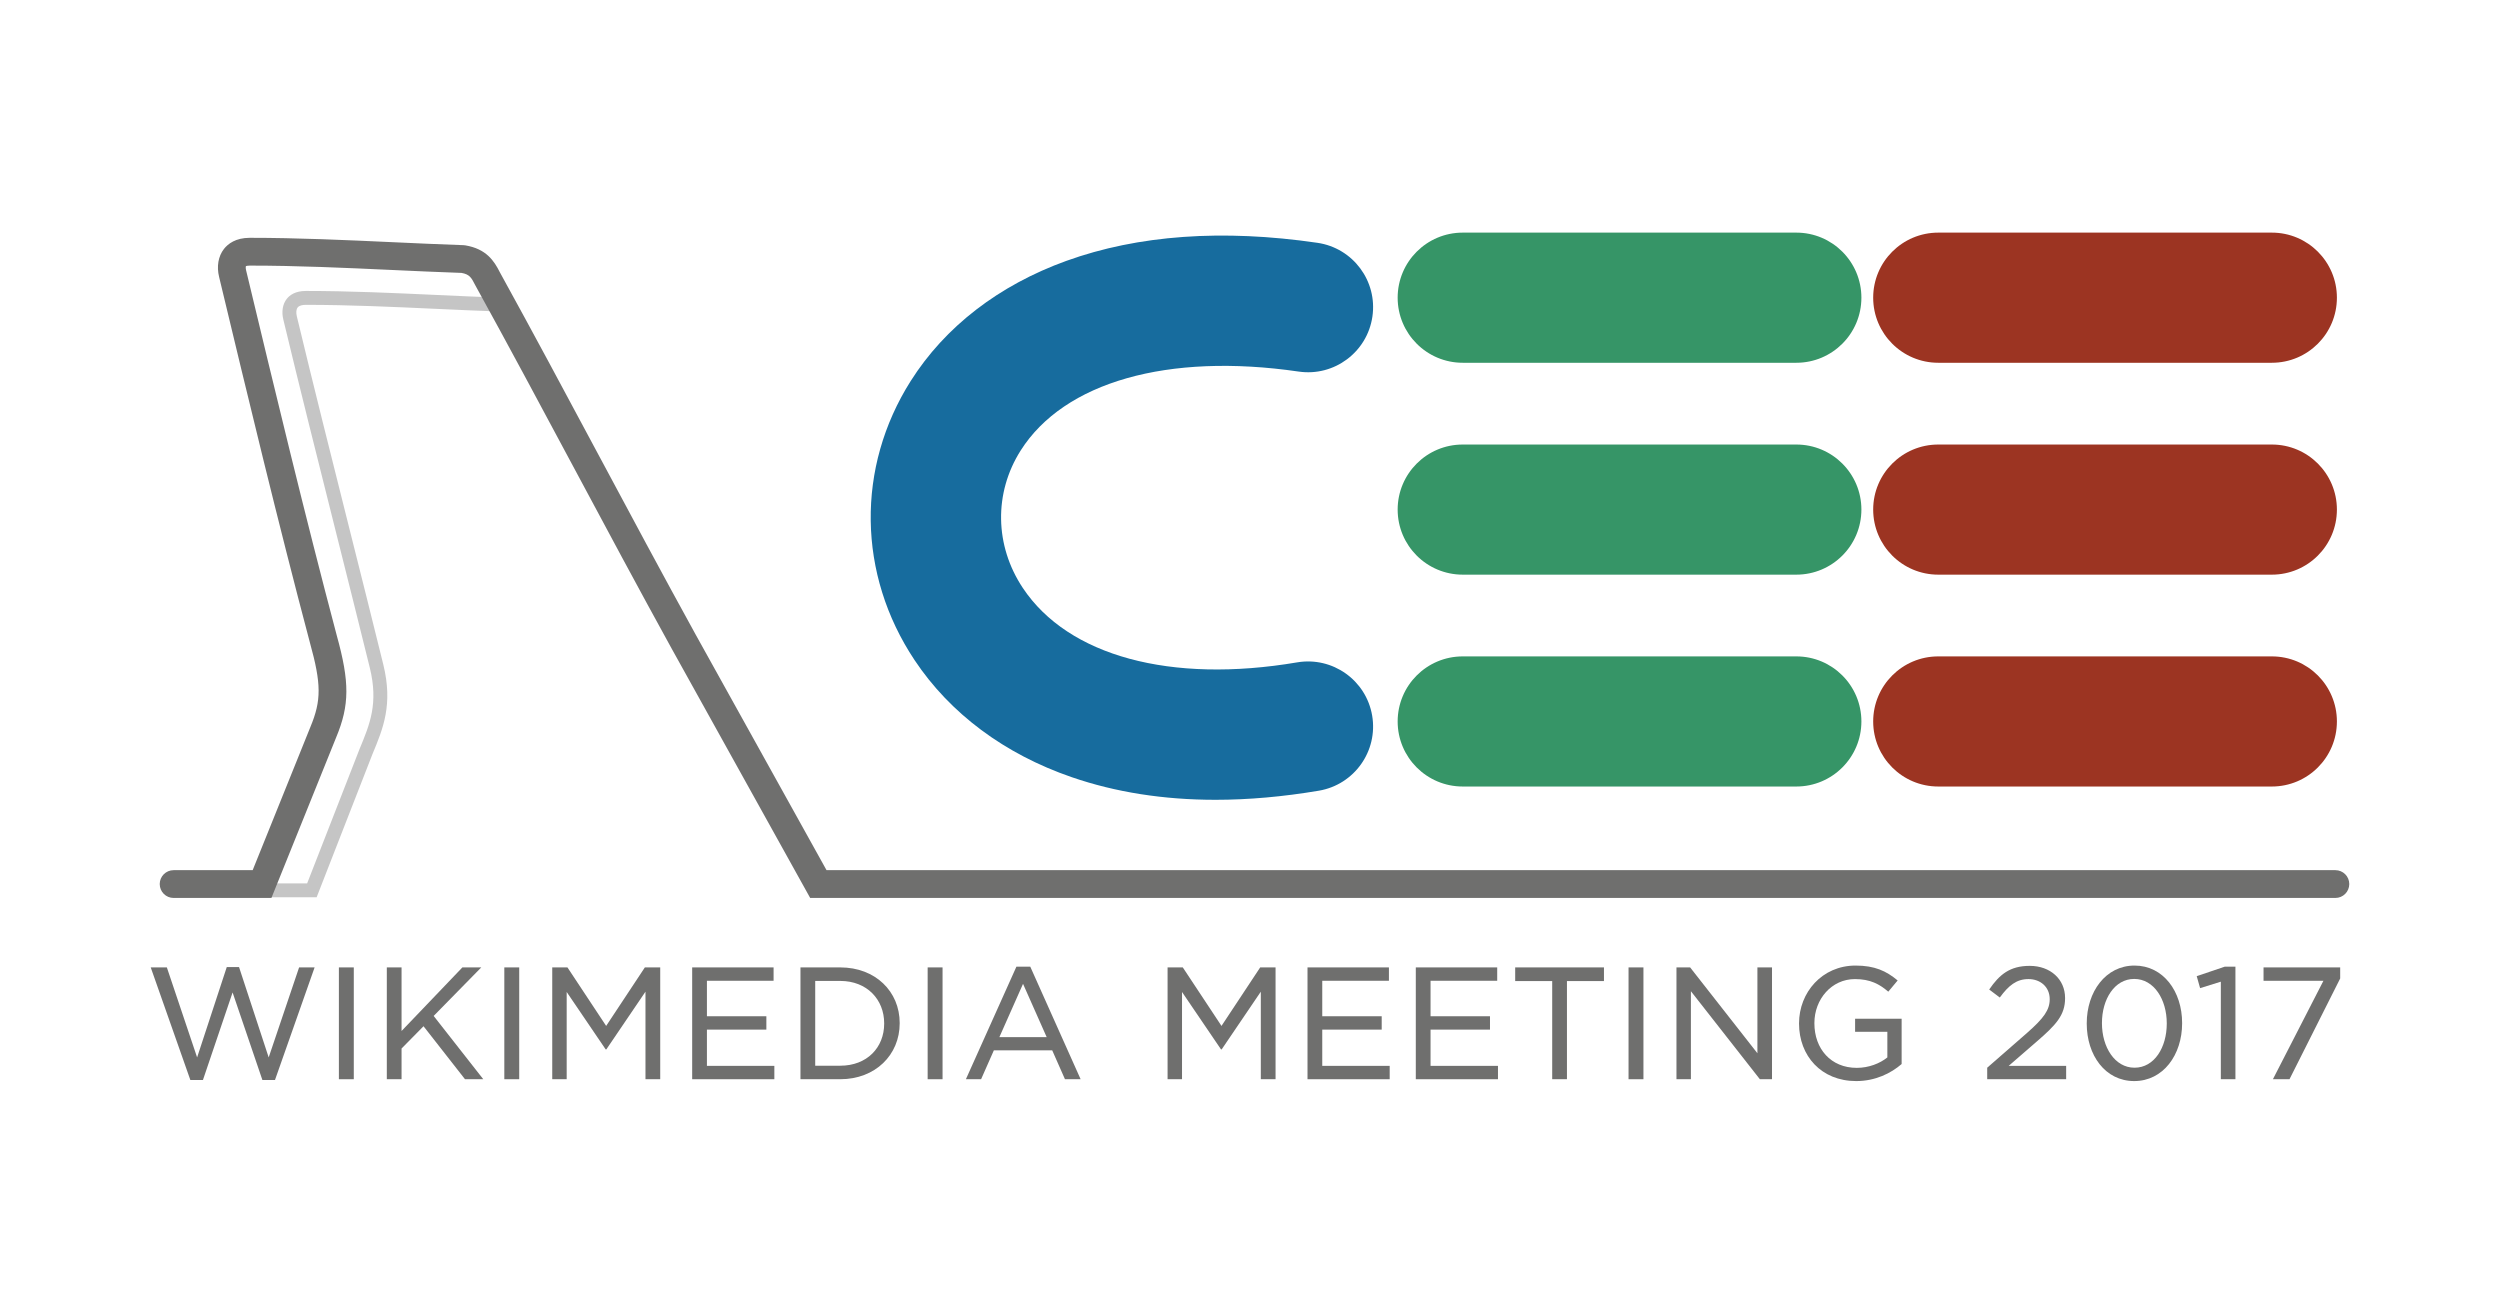
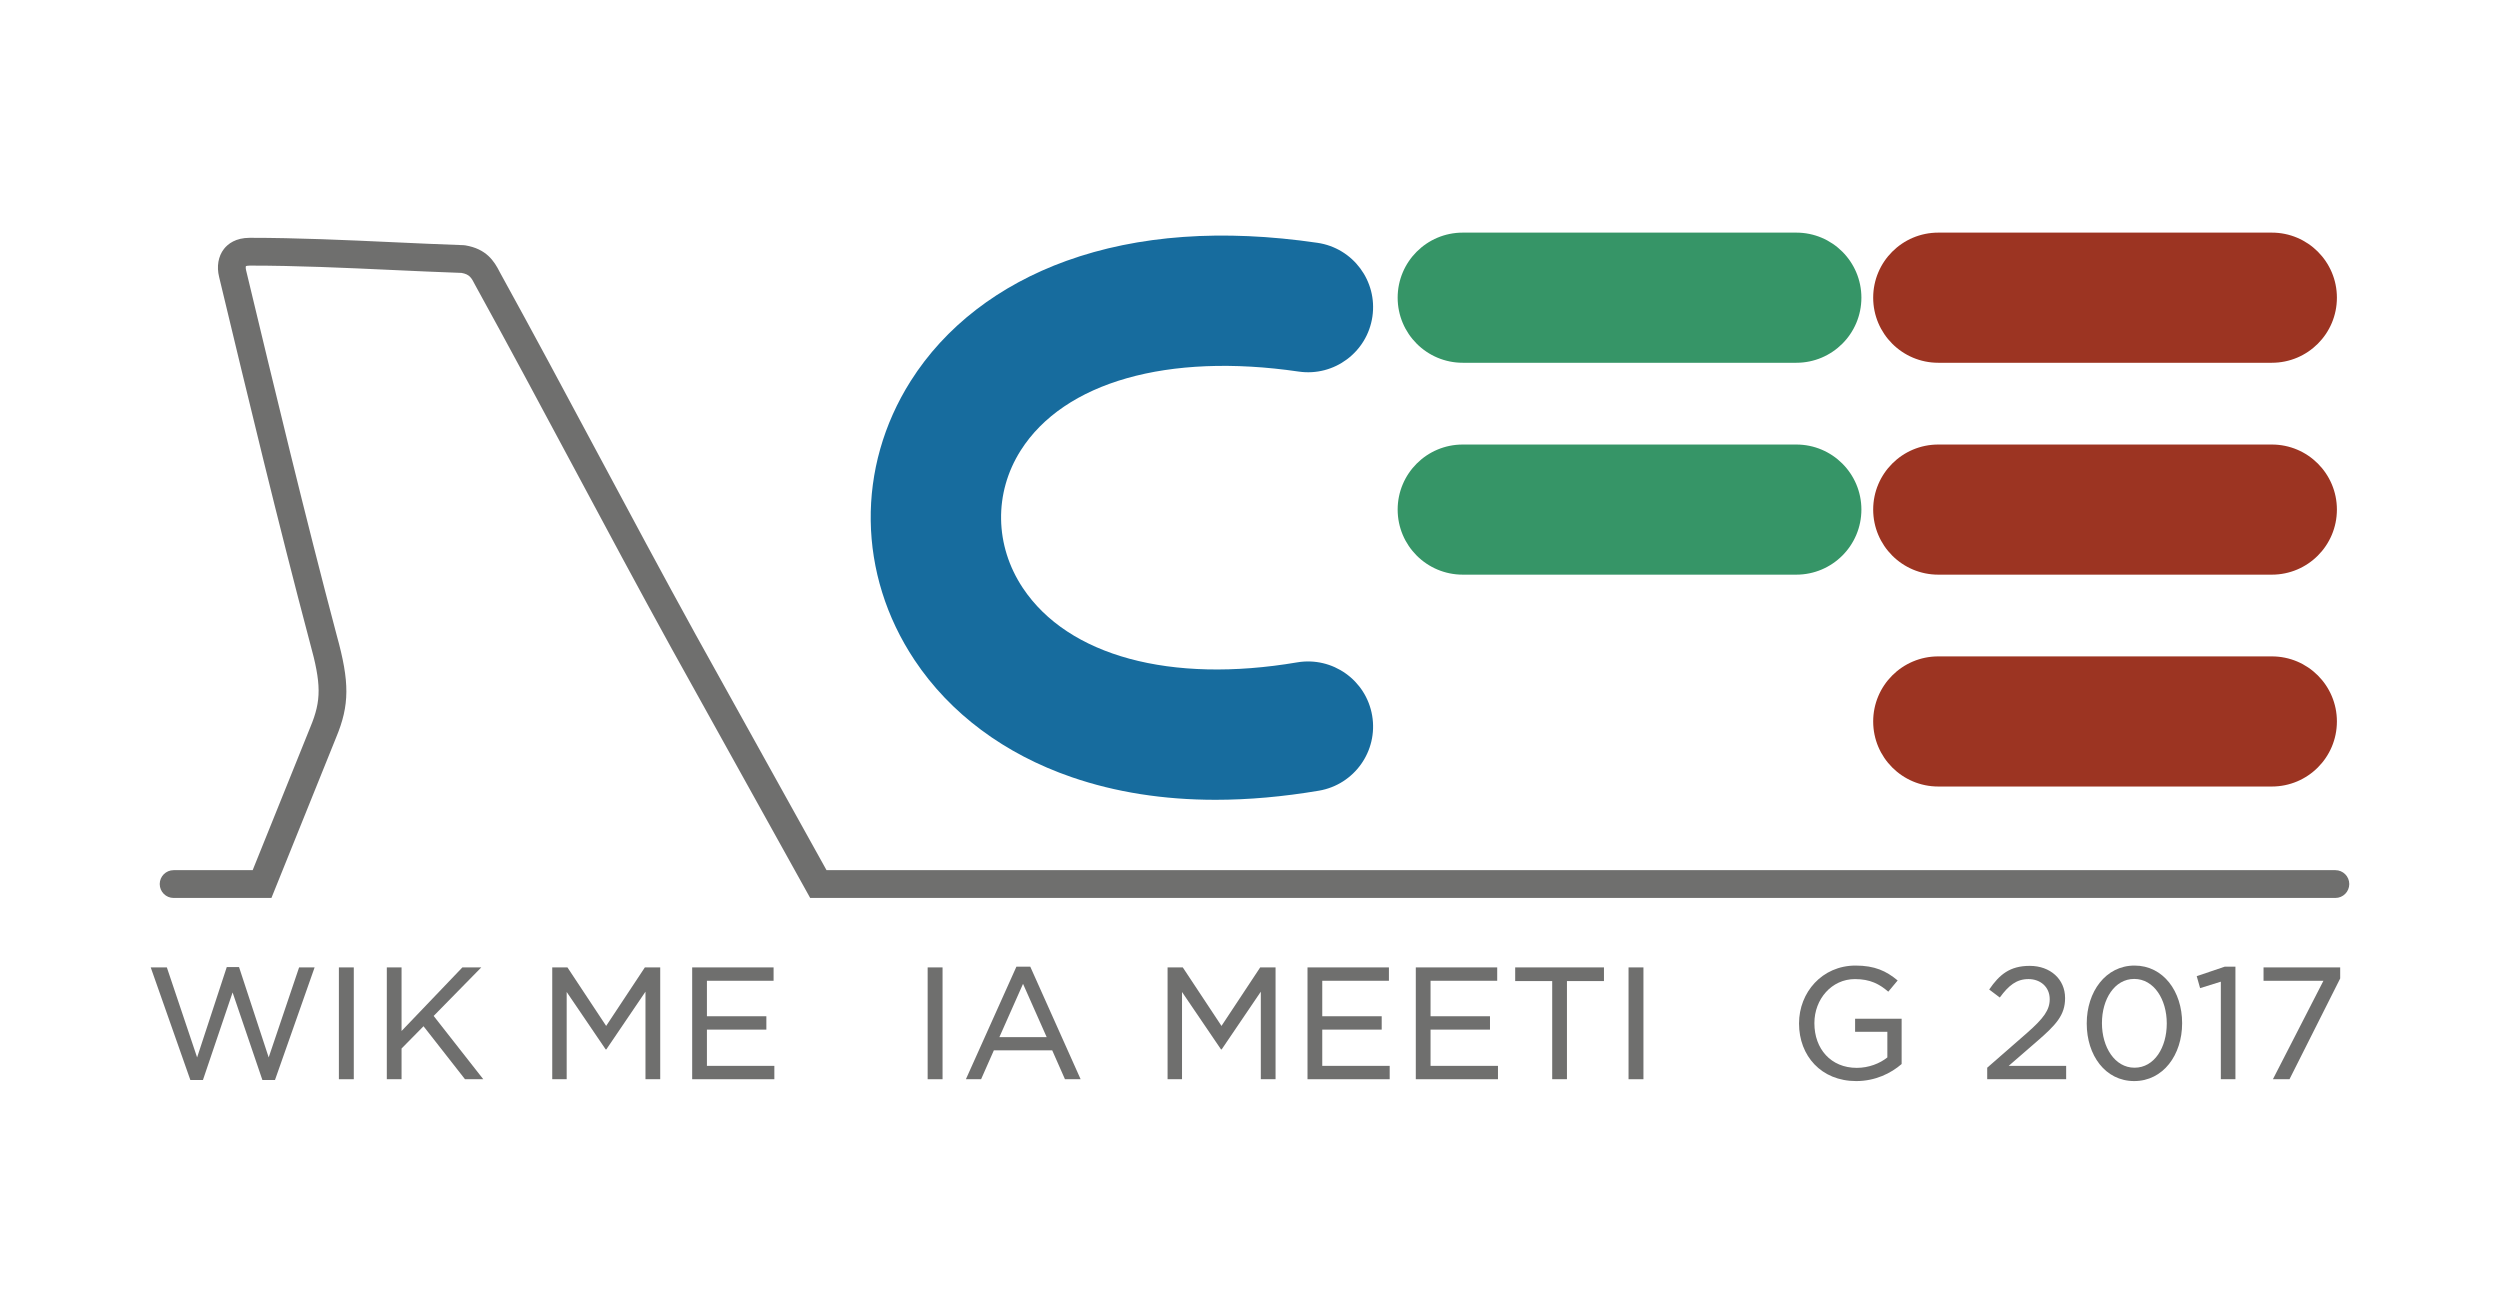
<svg xmlns="http://www.w3.org/2000/svg" xmlns:ns1="http://www.inkscape.org/namespaces/inkscape" xmlns:ns2="http://sodipodi.sourceforge.net/DTD/sodipodi-0.dtd" version="1.1" id="svg2" ns1:version="0.48.2 r9819" ns2:docname="CEE 2012-Logo.svg" x="0px" y="0px" width="1020px" height="536px" viewBox="-1347.019 -967.5 1020 536" enable-background="new -1347.019 -967.5 1020 536" xml:space="preserve">
  <ns2:namedview id="base" ns1:pageshadow="2" ns1:window-y="-4" ns1:window-height="1024" fit-margin-bottom="0" ns1:current-layer="layer1" ns1:window-width="1680" ns1:document-units="px" ns1:window-x="-4" fit-margin-right="0" ns1:pageopacity="0.0" borderopacity="1.0" ns1:cy="80.692873" pagecolor="#ffffff" bordercolor="#666666" showgrid="false" fit-margin-left="0" fit-margin-top="0" ns1:cx="-18.977263" ns1:zoom="0.56533204" ns1:window-maximized="1">
	</ns2:namedview>
  <g>
    <g>
-       <path fill="#C5C5C5" d="M-1217.832-601.417h-38.437c-1.565,0-2.834-1.269-2.834-2.834s1.269-2.834,2.834-2.834h34.563    l21.423-54.918c4.152-9.969,7.716-18.526,4.139-33.058c-4.404-17.886-9.036-36.33-13.94-55.856    c-7.23-28.791-14.708-58.562-21.327-86.147c-0.807-3.228-0.31-6.326,1.369-8.476c1.159-1.484,3.452-3.254,7.791-3.254    c17.753,0,35.77,0.828,53.193,1.629c8.685,0.399,17.666,0.813,26.49,1.117c1.564,0.054,2.789,1.366,2.735,2.931    c-0.054,1.564-1.388,2.767-2.931,2.735c-8.857-0.306-17.854-0.719-26.555-1.119c-17.359-0.798-35.31-1.624-52.933-1.624    c-1.133,0-2.629,0.187-3.323,1.074c-0.588,0.753-0.711,2.113-0.331,3.638c6.619,27.582,14.092,57.338,21.319,86.114    c4.906,19.534,9.54,37.983,13.946,55.882c4.024,16.344-0.061,26.15-4.386,36.533L-1217.832-601.417z" />
      <path fill="none" stroke="#C5C5C5" stroke-width="5.669" stroke-linecap="round" stroke-miterlimit="10" d="M-998.993-604.251" />
    </g>
    <g id="g3903" transform="matrix(9.619,0,0,10,-1517.246,-4543.76)">
      <path fill="#176C9E" d="M69.254,390.258c-2.203,0-4.244-0.308-6.101-0.924c-2.851-0.945-5.156-2.597-6.664-4.776    c-2.421-3.498-2.483-7.862-0.163-11.388c1.456-2.213,3.741-3.908,6.606-4.902c3.039-1.054,6.621-1.301,10.646-0.735    c1.508,0.212,2.552,1.56,2.331,3.01c-0.22,1.451-1.621,2.456-3.13,2.243c-5.543-0.779-9.95,0.426-11.791,3.223    c-1.138,1.73-1.103,3.879,0.094,5.607c1.922,2.777,6.271,3.911,11.634,3.035c1.503-0.245,2.928,0.727,3.183,2.173    c0.255,1.445-0.756,2.816-2.259,3.062C72.118,390.133,70.653,390.258,69.254,390.258z" />
      <path fill="#369567" d="M93.89,372.427H79.74c-1.524,0-2.76-1.189-2.76-2.655c0-1.466,1.236-2.655,2.76-2.655h14.15    c1.524,0,2.76,1.189,2.76,2.655C96.65,371.239,95.414,372.427,93.89,372.427z" />
      <path fill="#9C3422" d="M114.06,372.427H99.91c-1.524,0-2.76-1.189-2.76-2.655c0-1.466,1.236-2.655,2.76-2.655h14.15    c1.524,0,2.759,1.189,2.759,2.655C116.819,371.239,115.584,372.427,114.06,372.427z" />
-       <path fill="#369567" d="M93.89,389.716H79.74c-1.524,0-2.76-1.188-2.76-2.654c0-1.466,1.236-2.655,2.76-2.655h14.15    c1.524,0,2.76,1.188,2.76,2.655C96.65,388.527,95.414,389.716,93.89,389.716z" />
      <path fill="#9C3422" d="M114.06,389.716H99.91c-1.524,0-2.76-1.188-2.76-2.654c0-1.466,1.236-2.655,2.76-2.655h14.15    c1.524,0,2.759,1.188,2.759,2.655C116.819,388.527,115.584,389.716,114.06,389.716z" />
      <path fill="#369567" d="M93.89,381.072H79.74c-1.524,0-2.76-1.189-2.76-2.655c0-1.466,1.236-2.654,2.76-2.654h14.15    c1.524,0,2.76,1.188,2.76,2.654C96.65,379.883,95.414,381.072,93.89,381.072z" />
      <path fill="#9C3422" d="M114.06,381.072H99.91c-1.524,0-2.76-1.189-2.76-2.655c0-1.466,1.236-2.654,2.76-2.654h14.15    c1.524,0,2.759,1.188,2.759,2.654C116.819,379.883,115.584,381.072,114.06,381.072z" />
    </g>
    <g>
      <path fill="#6F6F6E" d="M-394.185-601.135h-622.284l-56.613-101.917c-13.524-24.547-27.002-49.727-40.037-74.078    c-13.019-24.321-26.481-49.47-39.962-73.939l-0.105-0.201c-1.579-3.158-2.394-4.297-5.521-4.883    c-9.569-0.333-19.274-0.779-28.664-1.211c-18.943-0.871-38.532-1.771-57.733-1.771c-0.954,0-1.428,0.15-1.602,0.223    c-0.058,0.226-0.125,0.817,0.103,1.732c11.803,49.183,23.994,99.986,36.975,148.921c5.302,19.087,5.25,28.44-0.246,41.634    l-26.403,65.489h-39.907c-3.131,0-5.669-2.538-5.669-5.669s2.538-5.669,5.669-5.669h32.252l23.566-58.451    c4.508-10.823,4.463-17.555-0.205-34.363c-13.033-49.128-25.241-99.999-37.046-149.194c-1.069-4.276-0.356-8.467,1.969-11.446    c1.619-2.074,4.763-4.546,10.542-4.546c19.461,0,39.182,0.907,58.254,1.784c9.487,0.437,19.298,0.888,28.931,1.22l0.737,0.074    c8.601,1.434,11.794,6.39,14.086,10.954c13.497,24.499,26.957,49.645,39.974,73.963c13.019,24.321,26.481,49.47,39.962,73.939    l53.364,96.066h615.612c3.131,0,5.669,2.538,5.669,5.669S-391.054-601.135-394.185-601.135z" />
    </g>
    <g>
      <path fill="#6F6F6E" d="M-1285.522-572.798h6.58l12.345,36.723l12.095-36.849h5.013l12.095,36.849l12.408-36.723h6.329    l-16.168,45.936h-5.139l-12.157-35.721l-12.095,35.721h-5.139L-1285.522-572.798z" />
      <path fill="#6F6F6E" d="M-1208.752-572.798h6.079v45.622h-6.079V-572.798z" />
      <path fill="#6F6F6E" d="M-1189.199-572.798h6.016v25.944l24.816-25.944h7.708l-19.427,19.803l20.242,25.819h-7.458l-16.92-21.621    l-8.961,9.087v12.534h-6.016V-572.798z" />
-       <path fill="#6F6F6E" d="M-1141.256-572.798h6.079v45.622h-6.079V-572.798z" />
      <path fill="#6F6F6E" d="M-1121.704-572.798h6.204l15.792,23.876l15.792-23.876h6.267v45.622h-6.016v-35.721l-15.98,23.563h-0.251    l-15.917-23.438v35.595h-5.891V-572.798z" />
      <path fill="#6F6F6E" d="M-1064.611-572.798h33.214v5.452h-27.198v14.476h24.252v5.452h-24.252v14.79h27.511v5.452h-33.527    V-572.798z" />
-       <path fill="#6F6F6E" d="M-1020.429-572.798h16.231c14.351,0,24.252,9.839,24.252,22.686v0.125    c0,12.847-9.901,22.811-24.252,22.811h-16.231V-572.798z M-1014.412-567.283v34.593h10.215c10.904,0,17.923-7.395,17.923-17.171    v-0.125c0-9.713-7.019-17.296-17.923-17.296H-1014.412z" />
      <path fill="#6F6F6E" d="M-968.537-572.798h6.079v45.622h-6.079V-572.798z" />
      <path fill="#6F6F6E" d="M-932.315-573.111h5.64l20.555,45.936h-6.392l-5.202-11.782h-23.813l-5.202,11.782h-6.204    L-932.315-573.111z M-919.97-544.346l-9.651-21.746l-9.651,21.746H-919.97z" />
      <path fill="#6F6F6E" d="M-870.647-572.798h6.204l15.792,23.876l15.792-23.876h6.267v45.622h-6.016v-35.721l-15.98,23.563h-0.251    l-15.917-23.438v35.595h-5.891V-572.798z" />
      <path fill="#6F6F6E" d="M-813.555-572.798h33.214v5.452h-27.198v14.476h24.252v5.452h-24.252v14.79h27.511v5.452h-33.527V-572.798    z" />
      <path fill="#6F6F6E" d="M-769.372-572.798h33.214v5.452h-27.198v14.476h24.252v5.452h-24.252v14.79h27.511v5.452h-33.527V-572.798    z" />
      <path fill="#6F6F6E" d="M-713.722-567.221h-15.103v-5.577h36.222v5.577h-15.103v40.045h-6.016V-567.221z" />
      <path fill="#6F6F6E" d="M-682.574-572.798h6.079v45.622h-6.079V-572.798z" />
-       <path fill="#6F6F6E" d="M-663.021-572.798h5.577l27.449,35.031v-35.031h5.954v45.622h-4.951l-28.138-35.909v35.909h-5.891    V-572.798z" />
      <path fill="#6F6F6E" d="M-613.011-549.861v-0.125c0-12.596,9.4-23.563,23.062-23.563c7.771,0,12.534,2.193,17.171,6.079    l-3.823,4.575c-3.572-3.071-7.332-5.139-13.599-5.139c-9.525,0-16.544,8.209-16.544,17.923v0.125    c0,10.403,6.706,18.174,17.296,18.174c4.888,0,9.463-1.817,12.471-4.262v-10.465h-13.16v-5.327h18.988v18.487    c-4.324,3.76-10.716,6.956-18.549,6.956C-603.987-526.424-613.011-536.764-613.011-549.861z" />
      <path fill="#6F6F6E" d="M-536.24-531.876l16.293-14.226c6.768-5.953,9.212-9.337,9.212-13.724c0-5.076-3.885-8.209-8.648-8.209    c-4.888,0-8.084,2.569-11.719,7.52l-4.324-3.259c4.199-6.141,8.46-9.651,16.544-9.651c8.397,0,14.414,5.452,14.414,13.098v0.125    c0,6.831-3.635,10.841-11.656,17.735l-11.343,9.839h23.437v5.452h-32.211V-531.876z" />
      <path fill="#6F6F6E" d="M-495.629-549.861v-0.125c0-12.847,7.708-23.563,19.49-23.563s19.427,10.591,19.427,23.438v0.125    c0,12.847-7.708,23.563-19.552,23.563S-495.629-537.014-495.629-549.861z M-462.979-549.861v-0.125    c0-9.713-5.201-18.111-13.286-18.111c-8.021,0-13.16,8.272-13.16,17.985v0.125c0,9.651,5.202,18.111,13.286,18.111    C-467.993-531.876-462.979-540.21-462.979-549.861z" />
      <path fill="#6F6F6E" d="M-440.918-566.97l-8.46,2.632l-1.379-4.888l11.468-3.885h4.324v45.936h-5.954V-566.97z" />
      <path fill="#6F6F6E" d="M-399.055-567.346h-24.44v-5.452h31.271v4.512l-20.68,41.11h-6.768L-399.055-567.346z" />
    </g>
  </g>
</svg>